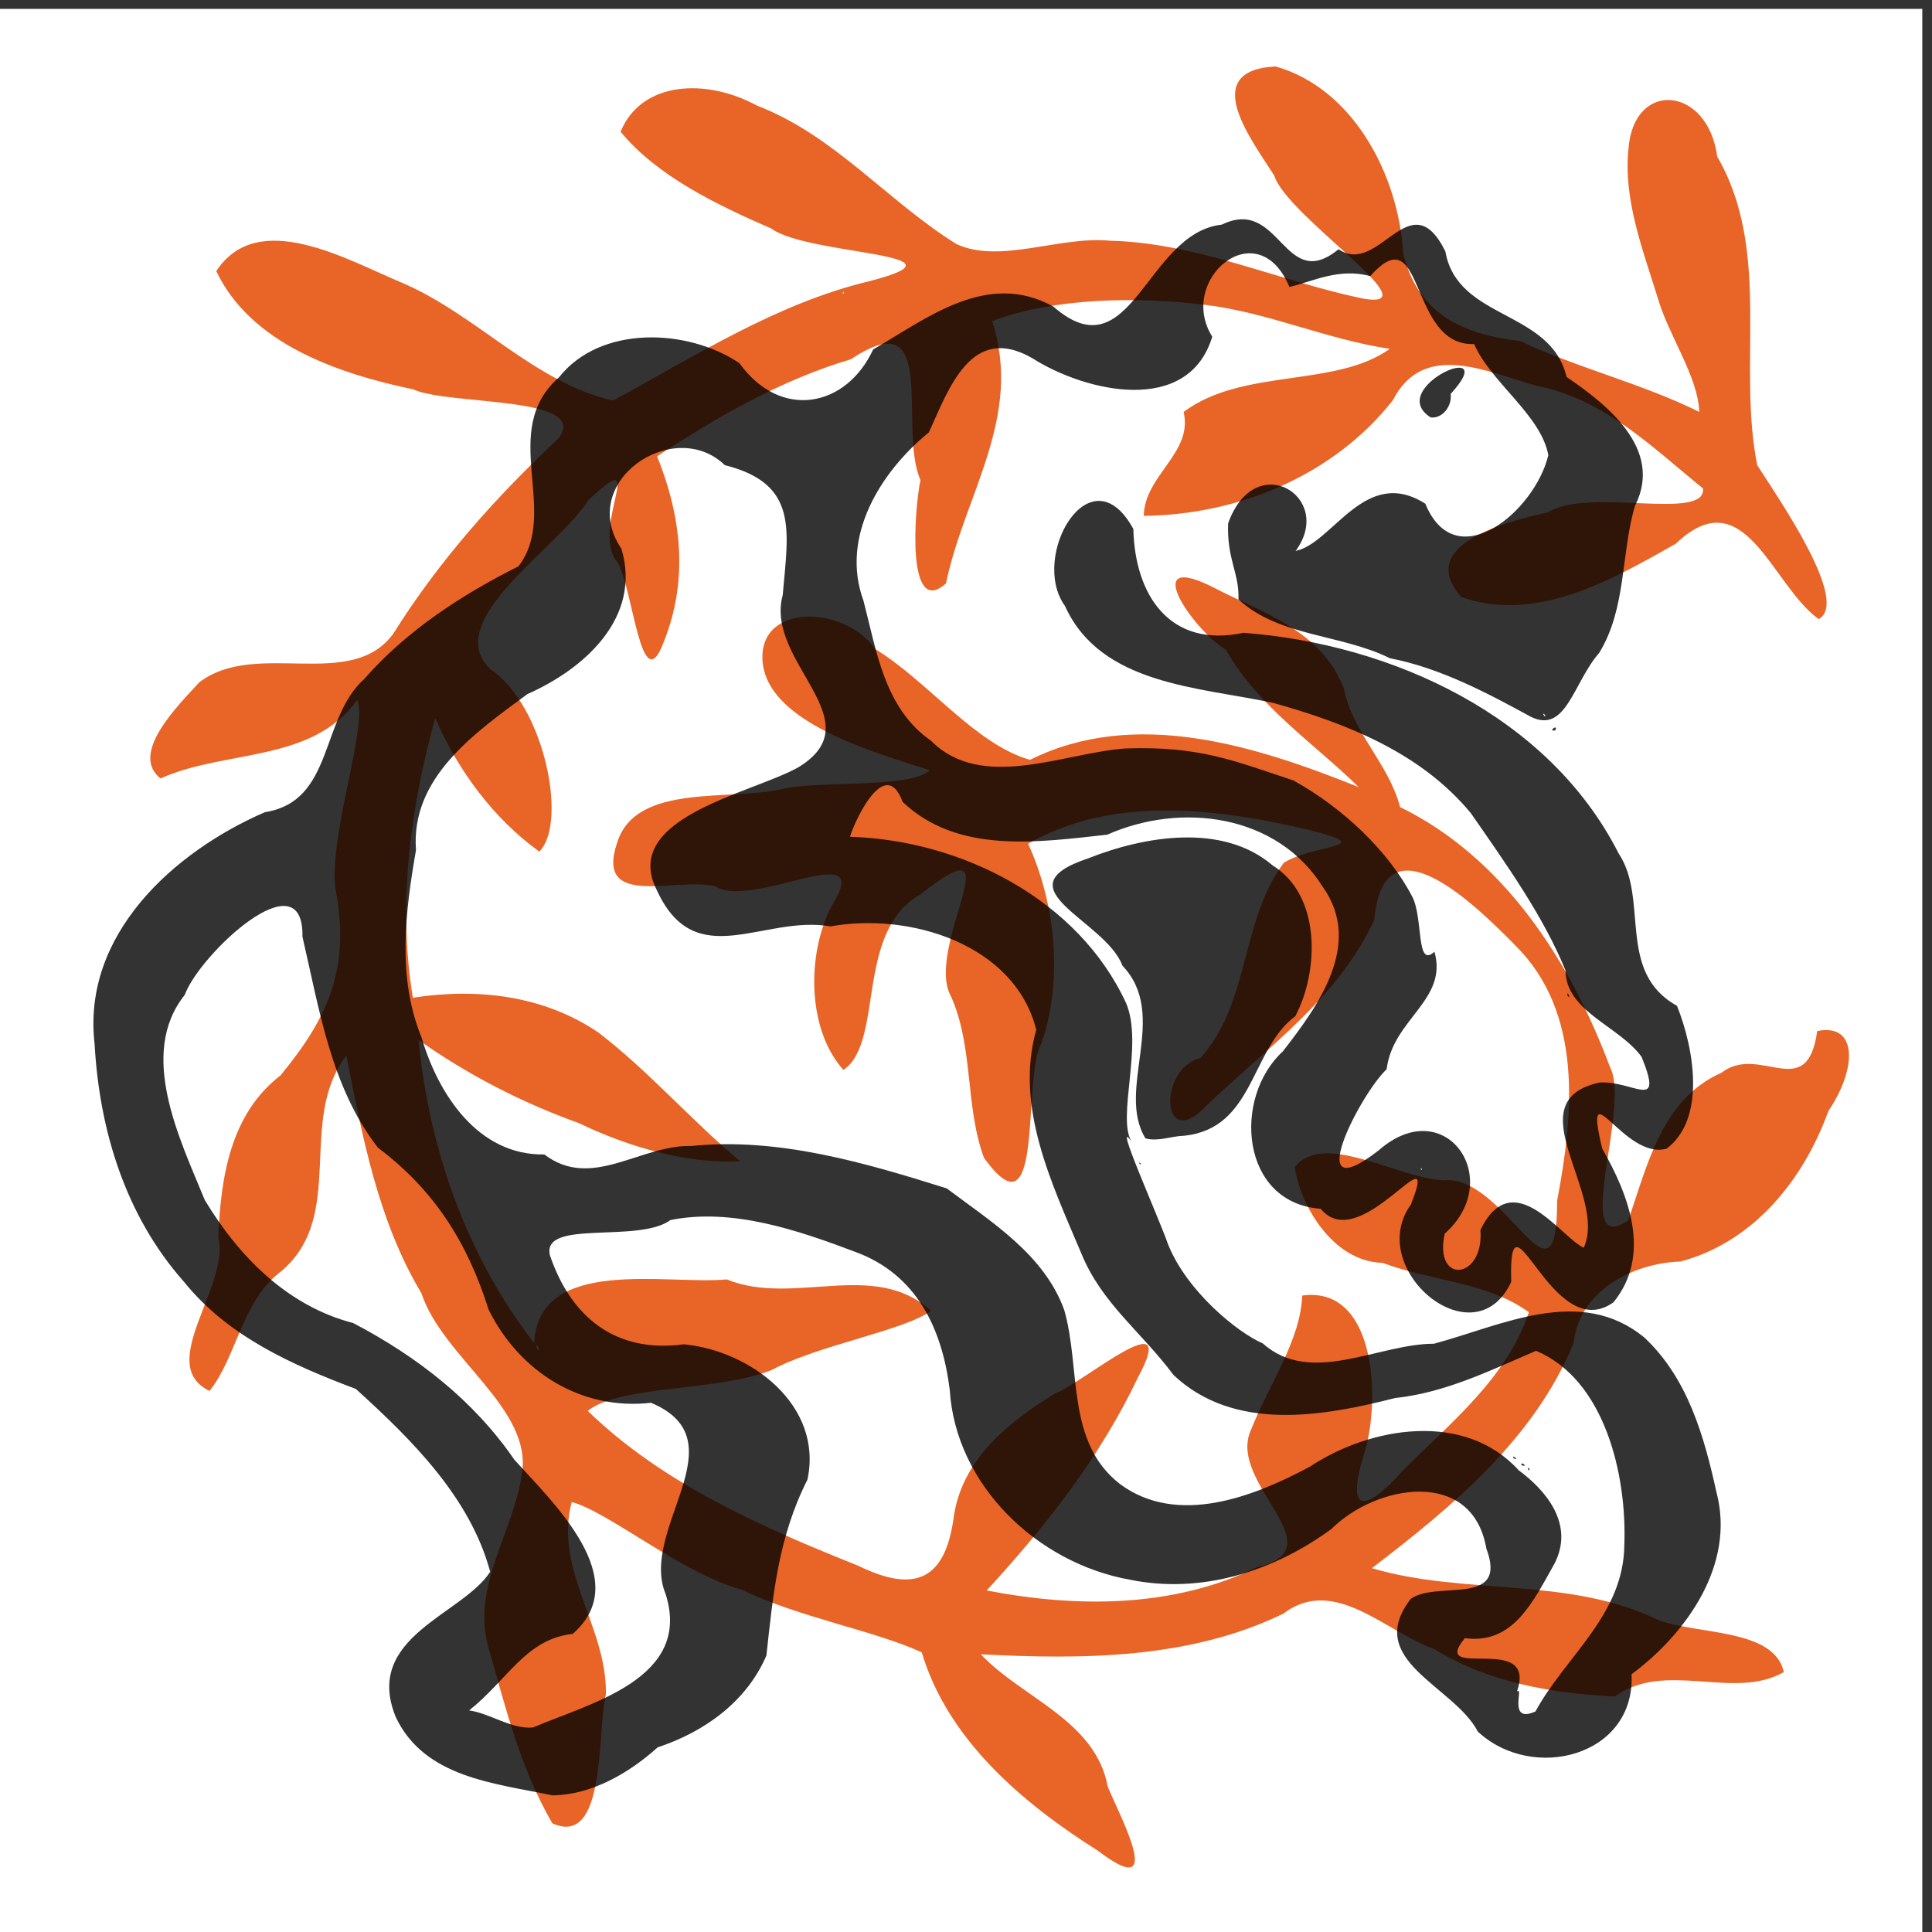
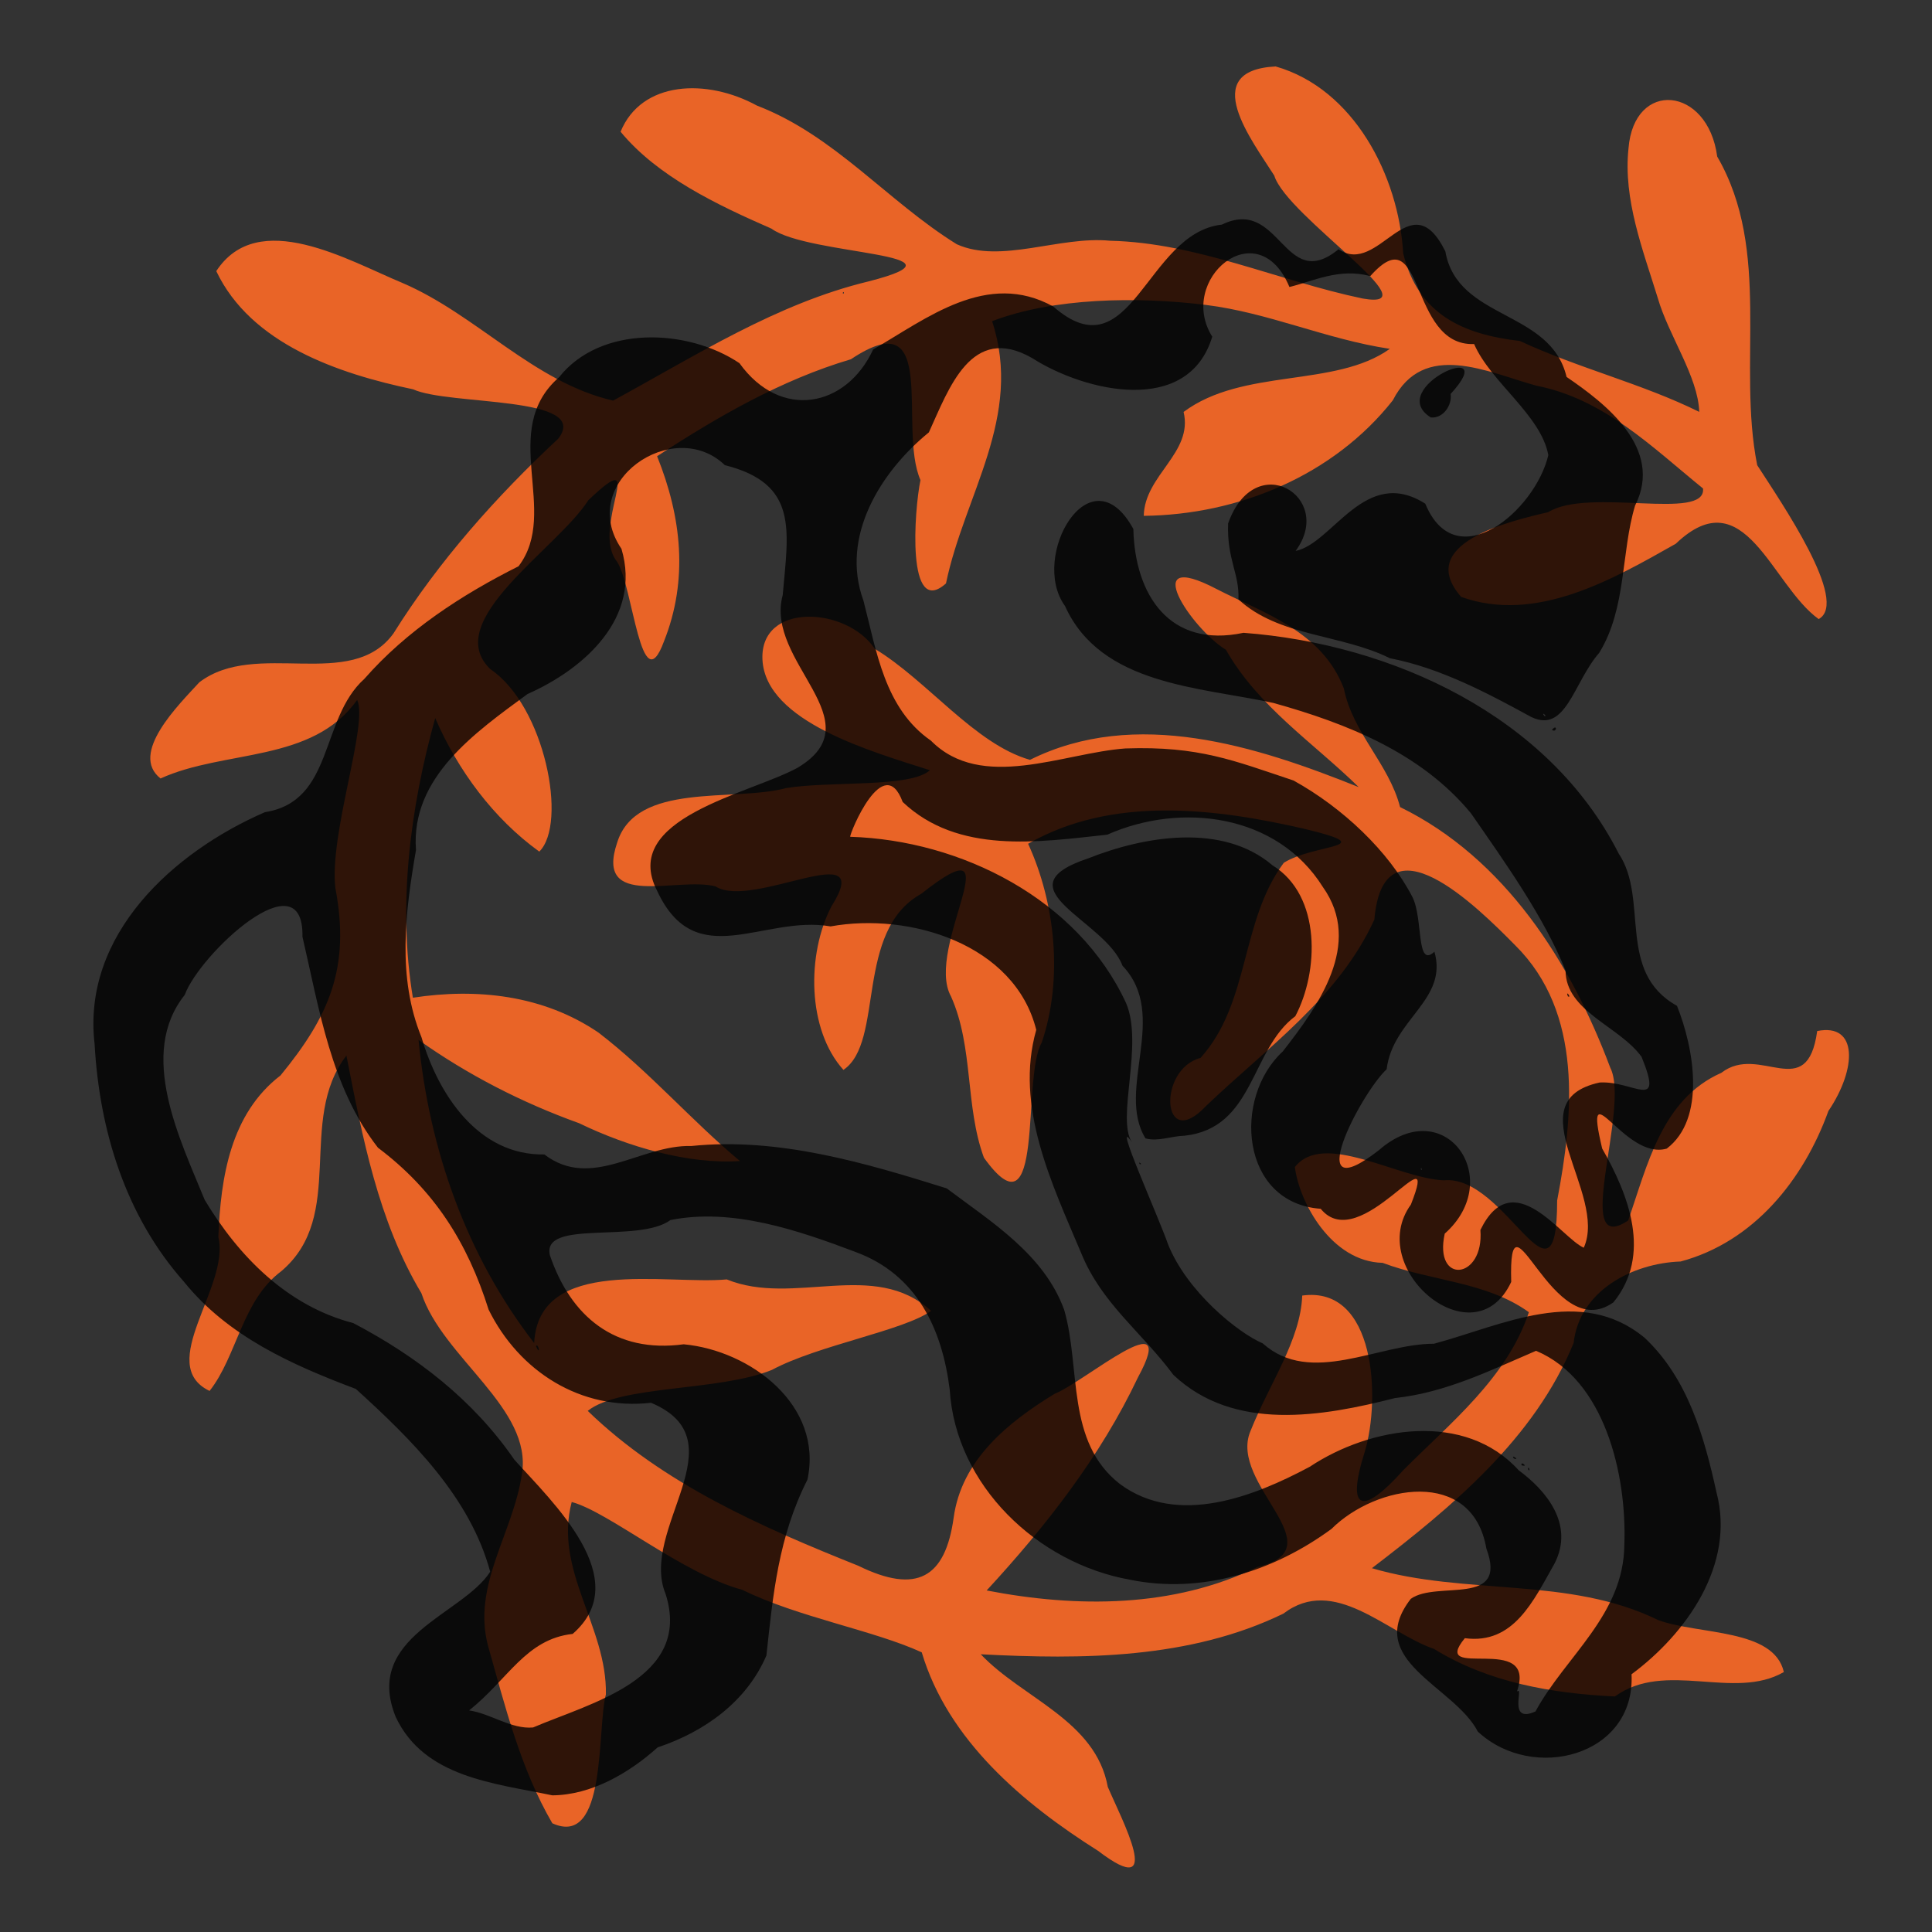
<svg xmlns="http://www.w3.org/2000/svg" xmlns:ns1="http://www.inkscape.org/namespaces/inkscape" xmlns:ns2="http://sodipodi.sourceforge.net/DTD/sodipodi-0.dtd" width="1000" height="1000" viewBox="0 0 264.583 264.583" version="1.1" id="svg17811" ns1:version="0.92.1 r15371" ns2:docname="maenad-15.svg" ns1:export-filename="/home/franklin/Dropbox/comics/active projects/regarding th.at/maenad.png" ns1:export-xdpi="96" ns1:export-ydpi="96">
  <rect x="0" y="0" width="264.583" height="264.583" fill="#333333" stroke="none" />
  <defs id="defs17805" />
  <ns2:namedview id="base" pagecolor="#ffffff" bordercolor="#666666" borderopacity="1.0" ns1:pageopacity="0.0" ns1:pageshadow="2" ns1:zoom="0.7" ns1:cx="-166.87436" ns1:cy="482.37291" ns1:document-units="mm" ns1:current-layer="layer1" showgrid="false" units="px" ns1:window-width="1920" ns1:window-height="1016" ns1:window-x="0" ns1:window-y="27" ns1:window-maximized="1" />
  <g ns1:label="Layer 1" ns1:groupmode="layer" id="layer1" transform="translate(0,-32.417)">
-     <path style="fill:#ffffff;stroke-width:0.114;fill-opacity:1" d="M 0,165.316 V 33.632 H 131.627 263.254 V 165.316 297 H 131.627 0 Z" id="path18996" ns1:connector-curvature="0" />
    <path style="fill:#e96427;fill-opacity:1;stroke-width:0.113" d="m 174.683,41.513 c 10.747,3.061 16.869,15.022 17.48,25.594 2.029,8.311 8.089,11.1 15.989,12.008 8.048,3.751 16.678,5.818 24.555,9.707 -0.153,-4.83 -4.213,-10.476 -5.685,-15.612 -2.028,-6.574 -4.742,-13.471 -4.004,-20.457 0.746,-9.489 10.874,-8.535 12.148,1.101 7.509,12.951 2.72,28.417 5.479,42.268 3.266,5.081 12.682,18.734 8.418,21.076 -6.477,-4.643 -10.119,-19.349 -19.564,-10.32 -8.71,4.931 -19.162,10.946 -29.396,7.283 -6.385,-7.284 6.539,-10.352 11.912,-11.602 5.523,-3.45 21.669,1.291 21.211,-3.244 -7.027,-5.71 -13.55,-12.254 -22.829,-14.082 -6.639,-1.812 -15.424,-6.283 -19.655,2.009 -8.137,10.31 -21.155,15.678 -34.106,15.818 0.107,-5.589 6.792,-8.615 5.455,-14.228 8.136,-6.068 20.744,-3.281 28.241,-8.642 -8.713,-1.309 -16.577,-4.95 -25.197,-6.015 -9.477,-1.169 -20.917,-0.977 -29.269,2.228 4.293,13.079 -3.811,23.778 -6.316,35.916 -5.432,4.836 -4.351,-10.037 -3.494,-14.154 -3.145,-7.16 2.72,-24.728 -9.524,-16.549 -9.519,2.813 -18.304,7.897 -26.544,13.281 3.347,8.327 4.307,16.911 0.935,25.37 -3.145,8.501 -4.225,-7.607 -6.433,-10.95 -3.7,-4.597 4.573,-16.483 -3.915,-8.401 -4.268,6.684 -20.246,16.555 -13.43,23.134 7.492,5.057 10.603,21.164 6.71,24.992 -6.28,-4.529 -11.161,-11.142 -14.254,-18.286 -3.431,12.308 -5.158,25.647 -3.057,38.296 8.735,-1.341 17.836,-0.377 25.415,4.773 6.969,5.347 12.779,12.105 19.377,17.594 -7.042,0.478 -15.348,-1.945 -22.026,-5.18 -7.843,-2.824 -15.196,-6.59 -21.988,-11.405 1.435,14.969 6.58,29.574 15.831,41.51 0.598,-11.986 18.134,-7.934 26.378,-8.713 9.149,3.74 20.205,-2.83 27.98,4.31 -3.746,2.704 -15.504,4.699 -21.808,8.085 -7.314,2.968 -20.744,2.04 -25.215,5.608 10.346,10.023 23.84,15.922 37.055,21.212 8.027,3.94 11.907,1.638 13.054,-6.551 1.066,-7.925 7.391,-13.071 13.853,-17.014 4,-1.557 17.249,-13.01 11.393,-2.236 -5.134,10.84 -12.611,20.386 -20.723,29.182 12.355,2.391 25.568,2.403 37.078,-3.209 11.02,-2.611 -4.017,-11.328 -0.954,-18.605 2.615,-6.559 6.861,-12.441 7.094,-18.572 10.086,-1.385 10.736,14.151 8.569,21.374 -2.672,8.418 -0.175,8.63 5.235,2.577 6.485,-6.523 14.219,-12.633 17.235,-21.67 -5.824,-4.198 -13.313,-4.229 -20.032,-6.761 -7.023,-0.162 -11.418,-8.303 -12.015,-13.117 3.92,-4.999 14.051,1.528 20.375,1.818 8.496,-0.896 15.529,19.426 15.542,2.768 2.243,-11.751 3.591,-25.714 -5.743,-34.955 -5.254,-5.333 -18.049,-17.997 -19.289,-3.525 -4.872,10.7 -14.811,17.637 -23.068,25.547 -6.063,6.455 -6.685,-5.042 -0.733,-6.603 6.813,-7.59 5.413,-18.676 11.397,-26.719 4.196,-2.642 13.593,-2.037 2.985,-4.612 -12.471,-2.893 -26.526,-4.578 -37.998,2.007 3.722,8.108 4.828,18.535 1.851,27.259 -2.759,4.626 0.495,27.423 -7.902,15.733 -2.601,-7.082 -1.397,-15.095 -4.506,-22.08 -3.739,-6.71 9.109,-24.465 -4.073,-14.065 -9.199,5.105 -4.995,20.274 -10.662,24.119 -4.981,-5.52 -5.053,-15.852 -1.63,-22.417 6.246,-9.852 -10.815,0.554 -15.901,-2.718 -5.245,-1.345 -16.566,3.206 -13.459,-5.979 2.59,-8.385 15.943,-5.549 23.104,-7.471 5.915,-1.003 17.105,-0.014 19.724,-2.453 -7.818,-2.53 -22.5,-6.578 -22.928,-15.146 -0.365,-7.919 11.548,-7.253 15.38,-1.485 7.209,4.351 13.673,13.04 21.256,15.211 14.481,-7.208 31.008,-1.89 45.02,3.732 -6.22,-6.092 -13.72,-10.971 -18.189,-18.81 -4.698,-2.86 -12.141,-13.983 -1.319,-8.339 6.449,3.334 14.437,5.726 17.477,13.645 1.192,6.067 6.16,10.298 7.696,16.237 14.295,6.986 23.374,21.228 28.776,35.669 2.831,5.477 -5.391,26.164 2.458,20.955 2.643,-7.556 4.591,-16.621 12.766,-20.23 5.26,-4.08 11.74,4.313 13.124,-5.72 5.595,-1.134 5.452,5.157 1.536,10.947 -3.402,9.416 -10.215,17.931 -20.243,20.614 -6.576,0.226 -13.846,3.988 -14.65,11.153 -5.334,13.1 -16.693,22.478 -27.626,30.846 12.802,3.778 26.99,1.106 39.207,7.108 5.591,2.039 15.847,1.141 17.209,7.115 -6.845,3.95 -16.214,-1.681 -23.142,3.346 -8.688,-0.424 -17.31,-1.916 -24.758,-6.507 -6.572,-2.27 -13.658,-10.154 -20.644,-4.836 -12.814,6.227 -27.517,6.292 -41.437,5.564 5.743,6.063 15.731,9.042 17.396,18.159 1.854,4.373 8.009,15.886 -1.333,8.758 -10.281,-6.487 -20.568,-15.169 -24.145,-27.182 -6.546,-3.012 -16.975,-4.809 -24.563,-8.559 -8.181,-2.18 -18.325,-10.689 -23.374,-12.029 -2.478,9.357 4.863,17.083 4.681,26.352 -1.253,4.788 0.172,21.063 -7.335,17.646 -4.351,-7.46 -6.466,-16.028 -8.803,-24.294 -2.209,-8.32 3.443,-15.41 4.635,-23.533 1.506,-8.977 -10.849,-15.906 -13.762,-24.766 -5.928,-9.898 -8.071,-21.382 -10.27,-32.543 -6.833,8.902 0.089,21.89 -8.911,29.523 -5.399,4.016 -6.065,11.641 -9.828,16.404 -7.492,-3.608 2.834,-14.269 1.202,-21.073 0.315,-8.218 1.676,-16.888 8.513,-22.133 6.629,-8.081 9.602,-14.734 7.51,-25.675 -0.857,-7.445 4.548,-22.471 2.986,-25.755 -6.153,8.668 -18.158,6.768 -26.926,10.761 -4.329,-3.405 2.472,-10.076 5.314,-13.173 7.771,-5.936 20.801,1.341 26.594,-6.708 6.182,-9.884 14.074,-18.74 22.564,-26.661 4.565,-5.921 -14.987,-4.494 -19.876,-6.752 -10.237,-2.144 -22.225,-6.211 -26.964,-16.188 5.721,-8.759 18.072,-1.457 25.493,1.619 10.171,4.358 17.937,13.585 28.849,16.117 11.358,-6.174 22.39,-13.294 34.997,-16.33 15.274,-3.917 -8.236,-3.512 -13.312,-7.224 -7.431,-3.253 -15.598,-7.13 -20.659,-13.271 2.864,-6.977 11.783,-7.343 18.688,-3.574 10.645,4.088 17.872,13.107 27.353,18.982 6.021,2.72 14.097,-1.165 20.996,-0.478 11.889,0.268 22.994,5.487 34.585,7.91 9.91,1.74 -10.413,-11.269 -12.1,-16.832 -3.002,-4.756 -10.508,-14.39 0.171,-14.948 z M 115.407,72.521 c 0.136,0.412 0.278,-0.402 0,0 z M 73.392,216.765 c 0.685,1.521 0.357,-0.517 0,0 z" id="path5739" ns1:connector-curvature="0" />
    <path style="fill:#000000;stroke-width:0.114;fill-opacity:0.8" d="M 75.625,278.282 C 67.786,276.629 58.116,275.891 54.193,267.551 49.73,256.568 63.355,253.565 67.13,247.665 64.401,237.501 56.378,229.56 48.732,222.629 40.002,219.339 31.222,215.441 25.184,207.942 17.192,198.923 13.616,187.248 12.953,175.375 c -1.739,-14.948 10.791,-26.289 23.322,-31.731 9.504,-1.498 7.499,-12.761 13.626,-18.261 5.789,-6.614 13.365,-11.532 21.112,-15.416 5.722,-7.524 -2.821,-18.588 5.559,-25.898 5.661,-7.145 17.578,-6.699 24.694,-1.915 5.626,7.837 14.631,6.083 18.313,-1.885 7.298,-4.196 15.587,-10.906 24.671,-5.87 10.728,9.375 12.669,-10.096 23.084,-11.222 8.022,-3.911 8.476,9.508 15.977,3.374 5.561,3.805 9.797,-9.429 14.624,0.287 1.661,9.471 14.409,7.932 16.603,17.201 5.249,3.582 13.362,9.749 9.38,17.625 -1.944,6.423 -1.143,14.026 -4.911,20.163 -3.555,4.07 -4.522,11.106 -9.331,8.769 -5.862,-3.201 -12.411,-6.704 -19.346,-8.037 -6.581,-3.296 -15.176,-2.93 -20.727,-8.054 0.14,-3.583 -1.59,-5.452 -1.417,-10.394 3.667,-10.397 14.696,-3.623 9.243,3.757 5.101,-1.027 9.518,-11.719 17.763,-6.47 4.186,10.163 15.051,0.988 16.848,-6.654 -1.011,-5.494 -7.896,-9.982 -10.163,-15.21 -9.073,0.349 -6.692,-17.799 -14.226,-9.298 -4.247,-1.179 -7.872,0.731 -11.07,1.481 -4.335,-10.412 -15.465,-0.999 -10.566,6.808 -3.286,10.874 -17.387,7.575 -24.66,2.936 -8.35,-4.806 -11.406,4.189 -14.15,10.169 -6.615,5.397 -12.172,14.288 -8.954,23.056 1.805,6.929 2.868,14.741 9.242,19.166 6.942,7.008 18.127,1.674 26.632,1.063 10.09,-0.345 14.833,1.665 23.014,4.389 6.708,3.705 13.043,9.683 16.28,15.941 1.512,2.972 0.476,9.87 3.023,7.505 1.891,6.629 -5.718,9.226 -6.543,16.096 -3.645,3.417 -11.909,19.529 -1.07,11.091 9.091,-7.956 17.408,3.983 9.023,11.426 -1.546,7.053 5.424,6.3 4.885,-0.502 4.472,-9.182 11.102,1.116 14.158,2.427 3.329,-7.429 -9.54,-20.086 2.18,-22.625 4.674,-0.264 8.815,4.076 5.738,-3.505 -3.04,-4.227 -10.382,-6.19 -10.416,-11.831 -2.979,-7.344 -8.088,-14.521 -12.954,-21.53 -6.801,-8.259 -16.981,-12.303 -27.041,-15.109 -10.113,-2.197 -23.653,-2.415 -28.555,-13.283 -4.896,-6.758 3.486,-21.302 9.362,-10.547 0.207,9.043 4.963,16.371 15.082,14.22 20.331,1.522 41.812,11.354 51.381,30.225 4.199,6.276 -0.367,16.218 7.987,20.859 2.368,5.917 3.975,15.462 -1.4,19.552 -5.823,1.706 -11.548,-11.362 -8.846,-0.007 3.648,6.375 6.831,14.566 1.539,21.066 -8.533,6.056 -14.405,-17.139 -13.997,-2.801 -5.054,10.846 -20.1,-1.803 -13.736,-10.598 4.206,-10.736 -6.944,7.234 -12.353,0.583 -11.001,-0.79 -12.092,-15.203 -5.196,-21.546 4.842,-6.203 11.032,-14.719 5.492,-22.521 -6.252,-9.984 -19.396,-11.657 -29.522,-7.167 -9.444,1.03 -20.44,2.706 -28.022,-4.479 -2.61,-7.034 -7.25,4.277 -7.192,4.769 15.2,0.461 31.228,8.549 37.797,22.797 2.396,5.67 -1.352,15.721 0.78,19.023 -2.776,-4.053 3.685,10.301 4.944,13.955 2.582,6.508 9.609,12.163 12.978,13.6 6.593,5.896 15.789,0.047 23.457,0.049 9.329,-2.51 20.061,-8.085 28.844,-0.815 5.923,5.573 8.156,13.507 9.846,21.188 2.612,9.876 -4.142,19.341 -11.637,24.892 0.543,11.236 -13.538,14.85 -21.054,7.85 -3.227,-6.258 -15.719,-9.73 -9.179,-18.177 3.559,-2.569 13.379,1.204 10.348,-6.896 -1.916,-11.114 -15.114,-8.754 -21.21,-2.679 -7.914,5.801 -17.782,8.963 -27.632,6.948 -12.64,-2.272 -23.835,-12.921 -24.646,-26.003 -1.026,-8.272 -4.464,-15.79 -12.94,-18.89 -7.834,-2.958 -16.856,-6.052 -25.302,-4.356 -4.402,3.237 -17.625,-0.161 -16.519,4.8 2.844,8.403 8.919,13.486 18.327,12.214 9.161,0.854 19.148,8.356 16.944,18.552 -3.973,7.832 -4.705,15.698 -5.615,24.069 -2.727,6.352 -8.511,10.46 -14.893,12.581 -3.926,3.529 -9.093,6.536 -14.442,6.569 z m -2.619,-9.293 c 7.77,-3.331 21.823,-6.659 18.152,-18.264 -3.686,-8.893 10.33,-21.039 -2.004,-26.2 -9.586,1.097 -18.052,-4.268 -22.24,-12.759 -2.91,-9.233 -7.461,-16.382 -15.151,-22.172 -6.433,-8.261 -8.038,-18.988 -10.343,-28.898 0.208,-10.999 -14.098,2.403 -16.122,7.974 -6.477,8.107 -0.633,19.807 2.742,28.084 4.673,7.752 11.305,14.506 20.338,16.856 8.701,4.556 16.454,10.553 22.066,18.714 5.266,5.857 16.541,16.4 7.983,23.852 -6.419,0.715 -8.815,6.198 -14.178,10.479 2.919,0.417 5.791,2.61 8.756,2.335 z m 137.272,-2.193 c 4.111,-7.571 12.115,-13.224 12.172,-22.868 0.348,-9.571 -2.687,-22.576 -12.091,-26.522 -6.145,2.633 -12.407,5.745 -19.288,6.465 -9.996,2.552 -22.09,4.655 -30.37,-3.161 -4.396,-5.917 -9.851,-9.8 -12.641,-16.701 -4.015,-9.515 -9.129,-20.034 -6.147,-30.557 -2.938,-11.757 -17.373,-16.123 -28.166,-14.166 -9.206,-1.609 -18.462,6.513 -23.751,-4.863 -5.141,-9.971 12.615,-13.253 19.238,-16.868 10.671,-6.389 -4.555,-14.45 -2.043,-23.639 0.771,-8.909 2.196,-15.241 -7.924,-17.799 -7.026,-6.765 -20.368,2.331 -14.16,11.455 2.801,9.451 -5.111,16.462 -12.86,19.886 -7.108,5.235 -16.031,11.395 -15.279,21.377 -1.47,8.49 -2.599,17.428 0.756,25.635 2.274,7.778 7.74,16.2 16.823,16.046 6.483,4.951 13.172,-1.358 20.122,-1.156 11.918,-1.224 23.788,2.293 34.98,5.801 6.128,4.61 13.337,9.048 16.093,16.648 2.315,8.025 0.178,18.075 7.662,23.864 7.88,5.795 18.297,1.713 25.965,-2.388 8.358,-5.544 21.26,-7.634 28.62,0.489 3.651,2.686 7.699,7.354 4.888,12.787 -2.878,5.08 -5.584,11.093 -12.271,10.201 -4.962,6.017 10.001,-0.961 7.138,7.305 1.032,-0.836 -1.358,4.478 2.534,2.73 z m -1.039,-33.193 c 0.11,-0.635 0.436,0.621 0,0 z m -0.859,-0.522 c -0.214,-0.687 1.055,0.332 0,0 z m -1.051,-0.923 c -0.555,-0.712 0.958,0.317 0,0 z M 194.644,192.352 c -0.199,0.114 0.185,0.626 0,0 z m 16.952,-62.026 c -0.688,-0.581 0.199,0.643 0,0 z m -55.502,61.523 c -0.35,-0.515 0.5,0.097 0,0 z m 0.777,-3.532 c -4.1,-6.679 3.321,-16.864 -3.153,-23.651 -2.293,-6.231 -17.02,-10.6 -4.684,-14.701 7.668,-3.044 18.398,-4.886 25.233,0.957 6.751,4.162 6.328,14.607 3.126,20.656 -6.176,4.61 -5.604,15.349 -15.194,16.374 -1.768,0.039 -3.574,0.836 -5.328,0.366 z m 57.853,-19.444 c -0.411,-1.009 0.594,0.268 0,0 z m -2.189,-36.508 c 0.775,-0.919 0.671,0.494 0,0 z M 195.934,89.584 c -6.39,-4.04 10.007,-11.156 2.728,-3.218 0.225,1.564 -1.043,3.397 -2.728,3.218 z" id="path18994" ns1:connector-curvature="0" />
  </g>
</svg>